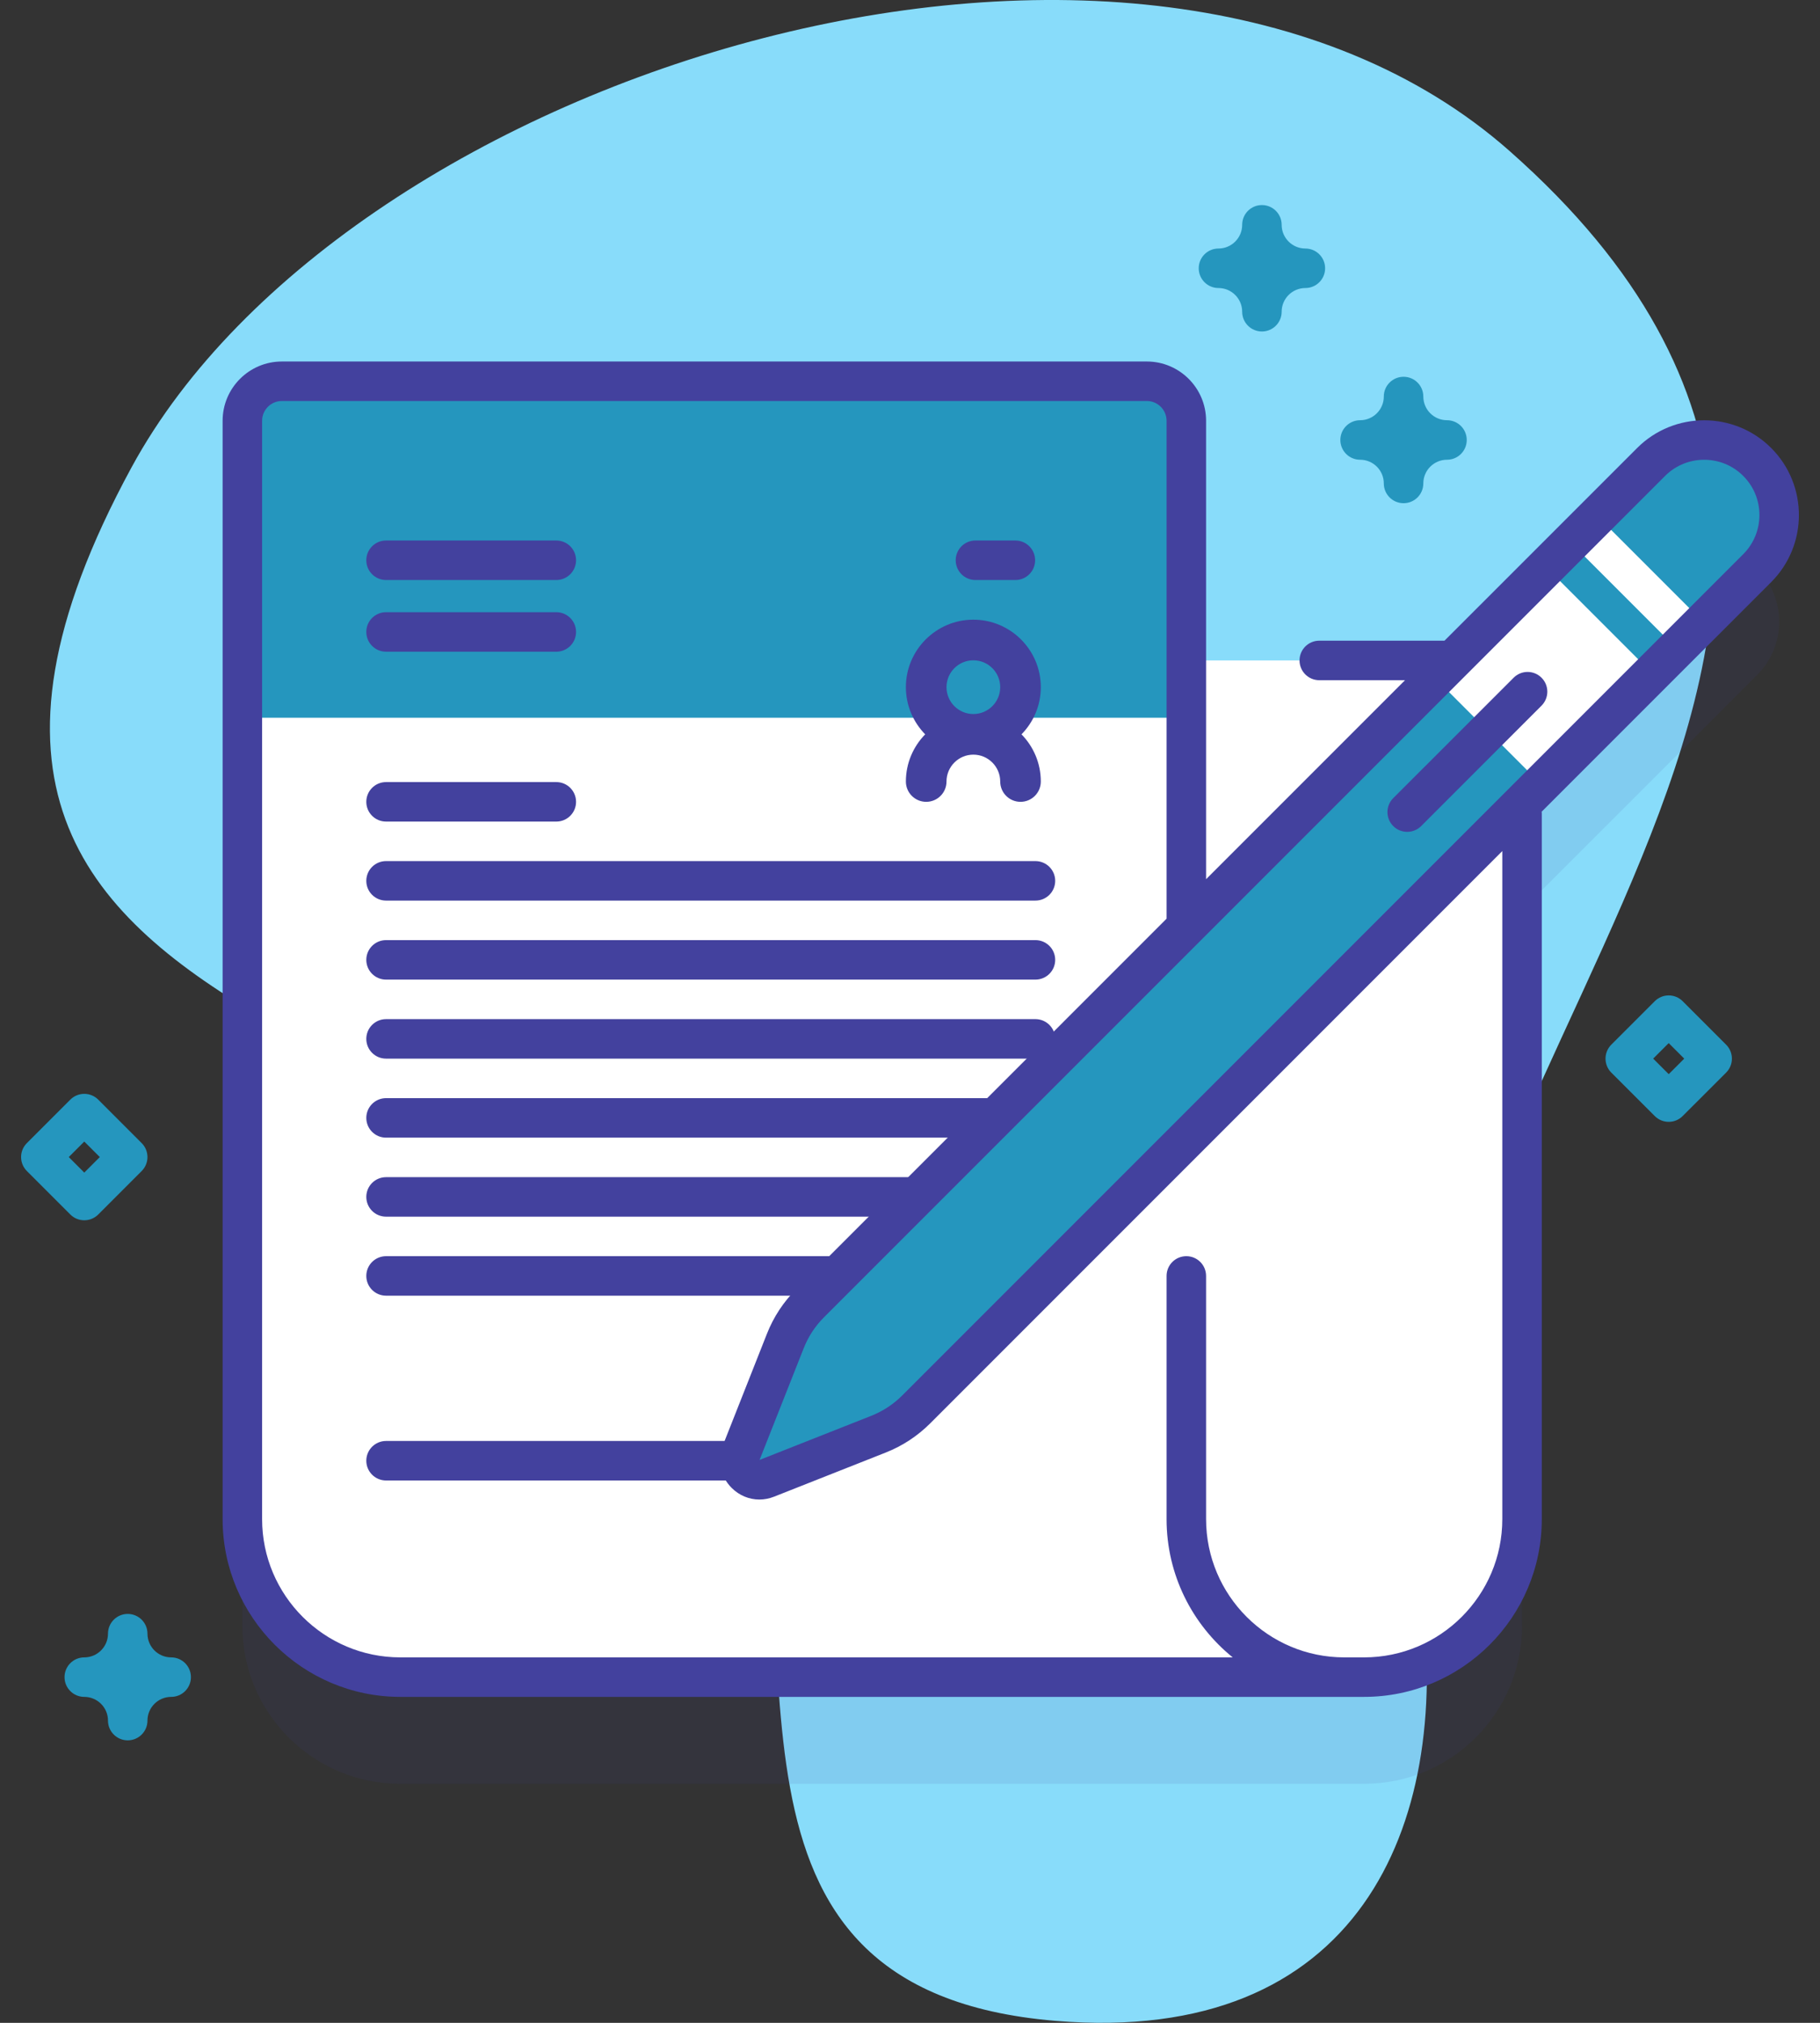
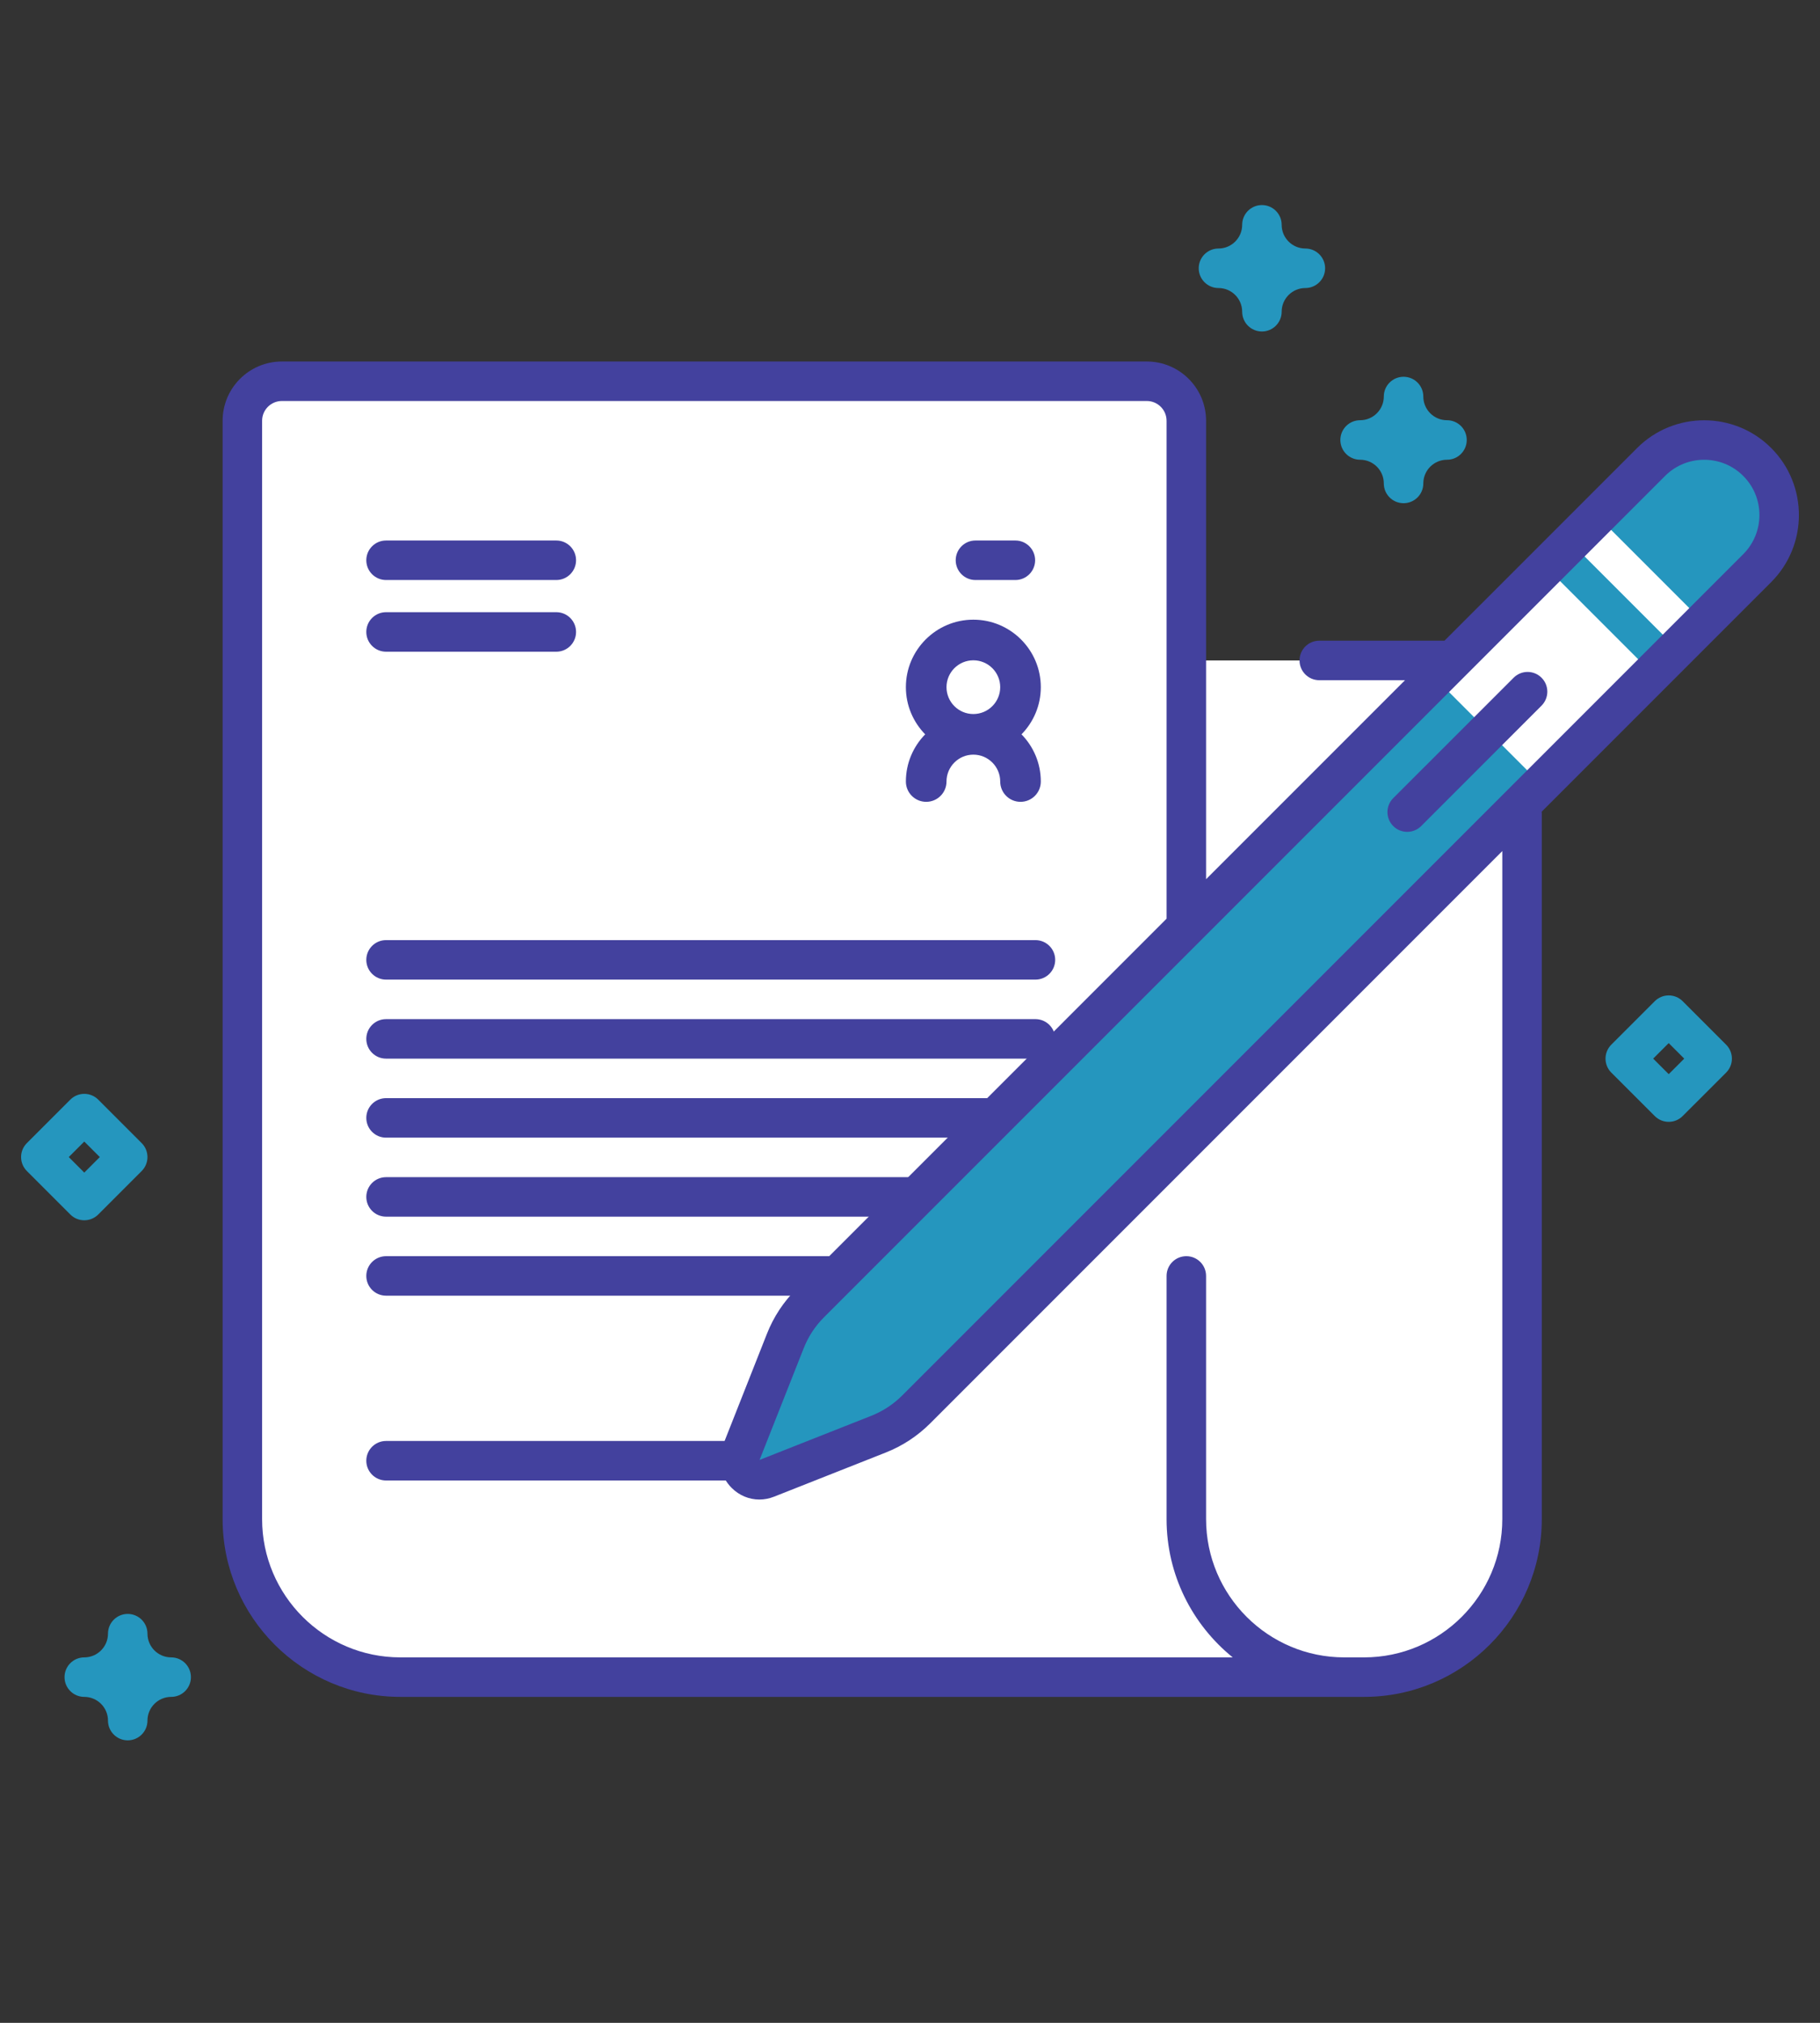
<svg xmlns="http://www.w3.org/2000/svg" width="72" height="80" viewBox="0 0 72 80" fill="none">
  <rect x="0" y="0" width="72" height="80" fill="#333333" stroke="none" />
-   <path d="M59.722 5.974C80.867 24.651 53.654 42.756 56.246 63.166C57.399 72.239 53.738 80.914 41.761 79.922C27.165 78.714 32.464 64.734 29.407 55.426C24.148 39.41 -8.207 43.151 5.205 18.481C13.764 2.737 45.168 -6.882 59.722 5.974V5.974Z" fill="#88dcfa" />
-   <path opacity="0.1" d="M69.517 22.489C68.358 21.33 66.478 21.33 65.318 22.489L57.468 30.339H46.932V20.859C46.932 19.997 46.232 19.297 45.369 19.297H11.151C10.288 19.297 9.588 19.997 9.588 20.859V64.297C9.588 67.749 12.387 70.547 15.838 70.547H53.963C57.415 70.547 60.213 67.749 60.213 64.297V35.991L69.517 26.688C70.676 25.528 70.676 23.648 69.517 22.489Z" fill="#43419E" />
  <path d="M60.213 27.683V60.078C60.213 63.53 57.414 66.328 53.963 66.328H24.965V26.12H58.65C59.436 26.12 60.088 26.701 60.196 27.458C60.208 27.531 60.213 27.606 60.213 27.683V27.683Z" fill="white" />
  <path d="M53.182 66.328H15.838C12.386 66.328 9.588 63.53 9.588 60.078V16.641C9.588 15.778 10.288 15.078 11.15 15.078H45.369C46.232 15.078 46.932 15.778 46.932 16.641V60.078C46.932 63.53 49.73 66.328 53.182 66.328Z" fill="white" />
-   <path d="M46.932 28.385V16.641C46.932 15.778 46.232 15.078 45.369 15.078H11.15C10.288 15.078 9.588 15.778 9.588 16.641V28.385H46.932Z" fill="#2596be" />
  <path d="M40.962 51.242H15.272C14.841 51.242 14.491 50.893 14.491 50.461C14.491 50.03 14.841 49.68 15.272 49.68H40.962C41.394 49.68 41.744 50.03 41.744 50.461C41.744 50.893 41.394 51.242 40.962 51.242Z" fill="#43419E" />
  <path d="M30.438 58.551H15.273C14.841 58.551 14.491 58.201 14.491 57.769C14.491 57.338 14.841 56.988 15.273 56.988H30.438C30.87 56.988 31.219 57.338 31.219 57.769C31.219 58.201 30.869 58.551 30.438 58.551Z" fill="#43419E" />
  <path d="M40.962 41.867H15.272C14.841 41.867 14.491 41.518 14.491 41.086C14.491 40.655 14.841 40.305 15.272 40.305H40.962C41.394 40.305 41.744 40.655 41.744 41.086C41.744 41.518 41.394 41.867 40.962 41.867Z" fill="#43419E" />
  <path d="M40.962 44.992H15.272C14.841 44.992 14.491 44.643 14.491 44.211C14.491 43.78 14.841 43.43 15.272 43.43H40.962C41.394 43.43 41.744 43.78 41.744 44.211C41.744 44.643 41.394 44.992 40.962 44.992Z" fill="#43419E" />
  <path d="M40.962 48.117H15.272C14.841 48.117 14.491 47.768 14.491 47.336C14.491 46.905 14.841 46.555 15.272 46.555H40.962C41.394 46.555 41.744 46.905 41.744 47.336C41.744 47.768 41.394 48.117 40.962 48.117Z" fill="#43419E" />
-   <path d="M22.008 32.492H15.272C14.841 32.492 14.491 32.143 14.491 31.711C14.491 31.28 14.841 30.93 15.272 30.93H22.008C22.439 30.93 22.789 31.28 22.789 31.711C22.789 32.143 22.439 32.492 22.008 32.492Z" fill="#43419E" />
  <path d="M22.008 25.774H15.272C14.841 25.774 14.491 25.424 14.491 24.992C14.491 24.561 14.841 24.211 15.272 24.211H22.008C22.439 24.211 22.789 24.561 22.789 24.992C22.789 25.424 22.439 25.774 22.008 25.774Z" fill="#43419E" />
  <path d="M22.008 22.939H15.272C14.841 22.939 14.491 22.589 14.491 22.157C14.491 21.726 14.841 21.376 15.272 21.376H22.008C22.439 21.376 22.789 21.726 22.789 22.157C22.789 22.589 22.439 22.939 22.008 22.939Z" fill="#43419E" />
  <path d="M40.169 22.939H38.589C38.158 22.939 37.808 22.589 37.808 22.157C37.808 21.726 38.158 21.376 38.589 21.376H40.169C40.6 21.376 40.95 21.726 40.95 22.157C40.95 22.589 40.6 22.939 40.169 22.939Z" fill="#43419E" />
-   <path d="M40.962 35.617H15.272C14.841 35.617 14.491 35.268 14.491 34.836C14.491 34.405 14.841 34.055 15.272 34.055H40.962C41.394 34.055 41.744 34.405 41.744 34.836C41.744 35.268 41.394 35.617 40.962 35.617Z" fill="#43419E" />
  <path d="M40.962 38.742H15.272C14.841 38.742 14.491 38.393 14.491 37.961C14.491 37.53 14.841 37.18 15.272 37.18H40.962C41.394 37.18 41.744 37.53 41.744 37.961C41.744 38.393 41.394 38.742 40.962 38.742Z" fill="#43419E" />
  <path d="M3.334 48.26C3.134 48.26 2.934 48.184 2.782 48.031L1.063 46.312C0.758 46.007 0.758 45.513 1.063 45.208L2.782 43.489C3.087 43.184 3.581 43.184 3.887 43.489L5.605 45.208C5.91 45.513 5.91 46.007 5.605 46.312L3.887 48.031C3.734 48.184 3.534 48.26 3.334 48.26V48.26ZM2.72 45.76L3.334 46.374L3.948 45.76L3.334 45.146L2.72 45.76Z" fill="#2596be" />
  <path d="M5.053 68.828C4.622 68.828 4.272 68.478 4.272 68.047C4.272 67.53 3.851 67.109 3.334 67.109C2.903 67.109 2.553 66.76 2.553 66.328C2.553 65.897 2.903 65.547 3.334 65.547C3.851 65.547 4.272 65.126 4.272 64.609C4.272 64.178 4.622 63.828 5.053 63.828C5.484 63.828 5.834 64.178 5.834 64.609C5.834 65.126 6.255 65.547 6.772 65.547C7.203 65.547 7.553 65.897 7.553 66.328C7.553 66.76 7.203 67.109 6.772 67.109C6.255 67.109 5.834 67.53 5.834 68.047C5.834 68.478 5.484 68.828 5.053 68.828V68.828Z" fill="#2596be" />
  <path d="M55.525 19.901C55.094 19.901 54.744 19.551 54.744 19.119C54.744 18.602 54.324 18.182 53.807 18.182C53.375 18.182 53.025 17.832 53.025 17.401C53.025 16.969 53.375 16.619 53.807 16.619C54.324 16.619 54.744 16.199 54.744 15.682C54.744 15.25 55.094 14.901 55.525 14.901C55.957 14.901 56.307 15.25 56.307 15.682C56.307 16.199 56.727 16.619 57.244 16.619C57.676 16.619 58.025 16.969 58.025 17.401C58.025 17.832 57.676 18.182 57.244 18.182C56.727 18.182 56.307 18.602 56.307 19.119C56.307 19.551 55.957 19.901 55.525 19.901Z" fill="#2596be" />
  <path d="M49.922 13.11C49.49 13.11 49.141 12.76 49.141 12.329C49.141 11.812 48.72 11.391 48.203 11.391C47.772 11.391 47.422 11.041 47.422 10.61C47.422 10.178 47.772 9.829 48.203 9.829C48.72 9.829 49.141 9.408 49.141 8.891C49.141 8.459 49.49 8.11 49.922 8.11C50.353 8.11 50.703 8.459 50.703 8.891C50.703 9.408 51.124 9.829 51.641 9.829C52.072 9.829 52.422 10.178 52.422 10.61C52.422 11.041 52.072 11.391 51.641 11.391C51.124 11.391 50.703 11.812 50.703 12.329C50.703 12.76 50.353 13.11 49.922 13.11Z" fill="#2596be" />
  <path d="M41.175 27.176C41.175 25.705 39.978 24.507 38.506 24.507C37.035 24.507 35.837 25.705 35.837 27.176C35.837 27.902 36.129 28.56 36.601 29.042C36.129 29.524 35.837 30.182 35.837 30.908C35.837 31.352 36.197 31.711 36.641 31.711C37.084 31.711 37.444 31.352 37.444 30.908C37.444 30.322 37.92 29.845 38.506 29.845C39.092 29.845 39.569 30.322 39.569 30.908C39.569 31.352 39.928 31.711 40.372 31.711C40.816 31.711 41.175 31.352 41.175 30.908C41.175 30.182 40.883 29.524 40.411 29.042C40.883 28.56 41.175 27.902 41.175 27.176V27.176ZM38.506 26.114C39.092 26.114 39.569 26.59 39.569 27.176C39.569 27.762 39.092 28.239 38.506 28.239C37.92 28.239 37.444 27.762 37.444 27.176C37.444 26.59 37.92 26.114 38.506 26.114Z" fill="#43419E" />
  <path d="M34.75 56.721L30.336 58.465C29.7 58.716 29.071 58.087 29.322 57.451L31.066 53.037C31.288 52.476 31.623 51.966 32.05 51.539L65.318 18.27C66.478 17.111 68.358 17.111 69.517 18.27C70.676 19.43 70.676 21.309 69.517 22.469L36.248 55.737C35.821 56.164 35.311 56.499 34.75 56.721V56.721Z" fill="#2596be" />
  <path d="M62.133 21.452L63.182 20.402L67.38 24.6L66.33 25.649L62.133 21.452Z" fill="white" />
  <path d="M56.768 26.816L61.159 22.424L65.357 26.622L60.966 31.014L56.768 26.816Z" fill="white" />
  <path d="M55.117 31.565L59.88 26.803C60.185 26.497 60.679 26.498 60.984 26.803C61.289 27.108 61.289 27.602 60.984 27.907L56.222 32.67C55.916 32.975 55.422 32.975 55.117 32.67C54.812 32.365 54.812 31.87 55.117 31.565Z" fill="#43419E" />
  <path d="M66.015 44.367C65.815 44.367 65.615 44.291 65.463 44.138L63.744 42.42C63.439 42.115 63.439 41.62 63.744 41.315L65.463 39.596C65.768 39.291 66.262 39.291 66.567 39.596L68.286 41.315C68.591 41.62 68.591 42.115 68.286 42.42L66.567 44.138C66.415 44.291 66.215 44.367 66.015 44.367ZM65.401 41.867L66.015 42.481L66.629 41.867L66.015 41.253L65.401 41.867Z" fill="#2596be" />
  <path d="M64.766 17.718L57.145 25.338H52.191C51.76 25.338 51.41 25.688 51.41 26.12C51.41 26.551 51.76 26.901 52.191 26.901H55.583L47.713 34.771V16.641C47.713 15.348 46.661 14.297 45.369 14.297H11.15C9.858 14.297 8.807 15.348 8.807 16.641V60.078C8.807 63.955 11.961 67.109 15.838 67.109H24.965H53.963C57.84 67.109 60.994 63.955 60.994 60.078V32.161C60.994 32.141 60.989 32.122 60.988 32.102L70.069 23.021C71.531 21.559 71.531 19.18 70.069 17.718C68.607 16.256 66.228 16.256 64.766 17.718V17.718ZM59.432 60.078C59.432 63.094 56.978 65.547 53.963 65.547H53.182C50.166 65.547 47.713 63.094 47.713 60.078V50.461C47.713 50.029 47.363 49.68 46.932 49.68C46.5 49.68 46.15 50.029 46.15 50.461V60.078C46.15 62.285 47.172 64.257 48.767 65.547H24.965H15.838C12.822 65.547 10.369 63.094 10.369 60.078V16.641C10.369 16.21 10.72 15.859 11.15 15.859H45.369C45.8 15.859 46.15 16.21 46.15 16.641V36.333L31.497 50.987C30.992 51.492 30.602 52.085 30.34 52.75L28.596 57.164C28.363 57.752 28.497 58.396 28.944 58.843C29.246 59.145 29.637 59.304 30.04 59.304C30.235 59.304 30.432 59.267 30.623 59.191L35.037 57.447C35.702 57.185 36.295 56.795 36.801 56.29L59.432 33.658V60.078H59.432ZM68.964 21.916L35.696 55.185C35.342 55.539 34.927 55.811 34.462 55.995L30.049 57.738L31.793 53.325C31.976 52.86 32.248 52.445 32.602 52.092L65.871 18.823C66.297 18.396 66.857 18.183 67.418 18.183C67.978 18.183 68.538 18.396 68.964 18.823C69.817 19.676 69.817 21.063 68.964 21.916V21.916Z" fill="#43419E" />
  <defs>
    <linearGradient id="paint0_linear" x1="67.827" y1="40" x2="1.975" y2="40" gradientUnits="userSpaceOnUse">
      <stop stop-color="#FFECE2" stop-opacity="0" />
      <stop offset="1" stop-color="#FFCCB2" />
    </linearGradient>
  </defs>
</svg>